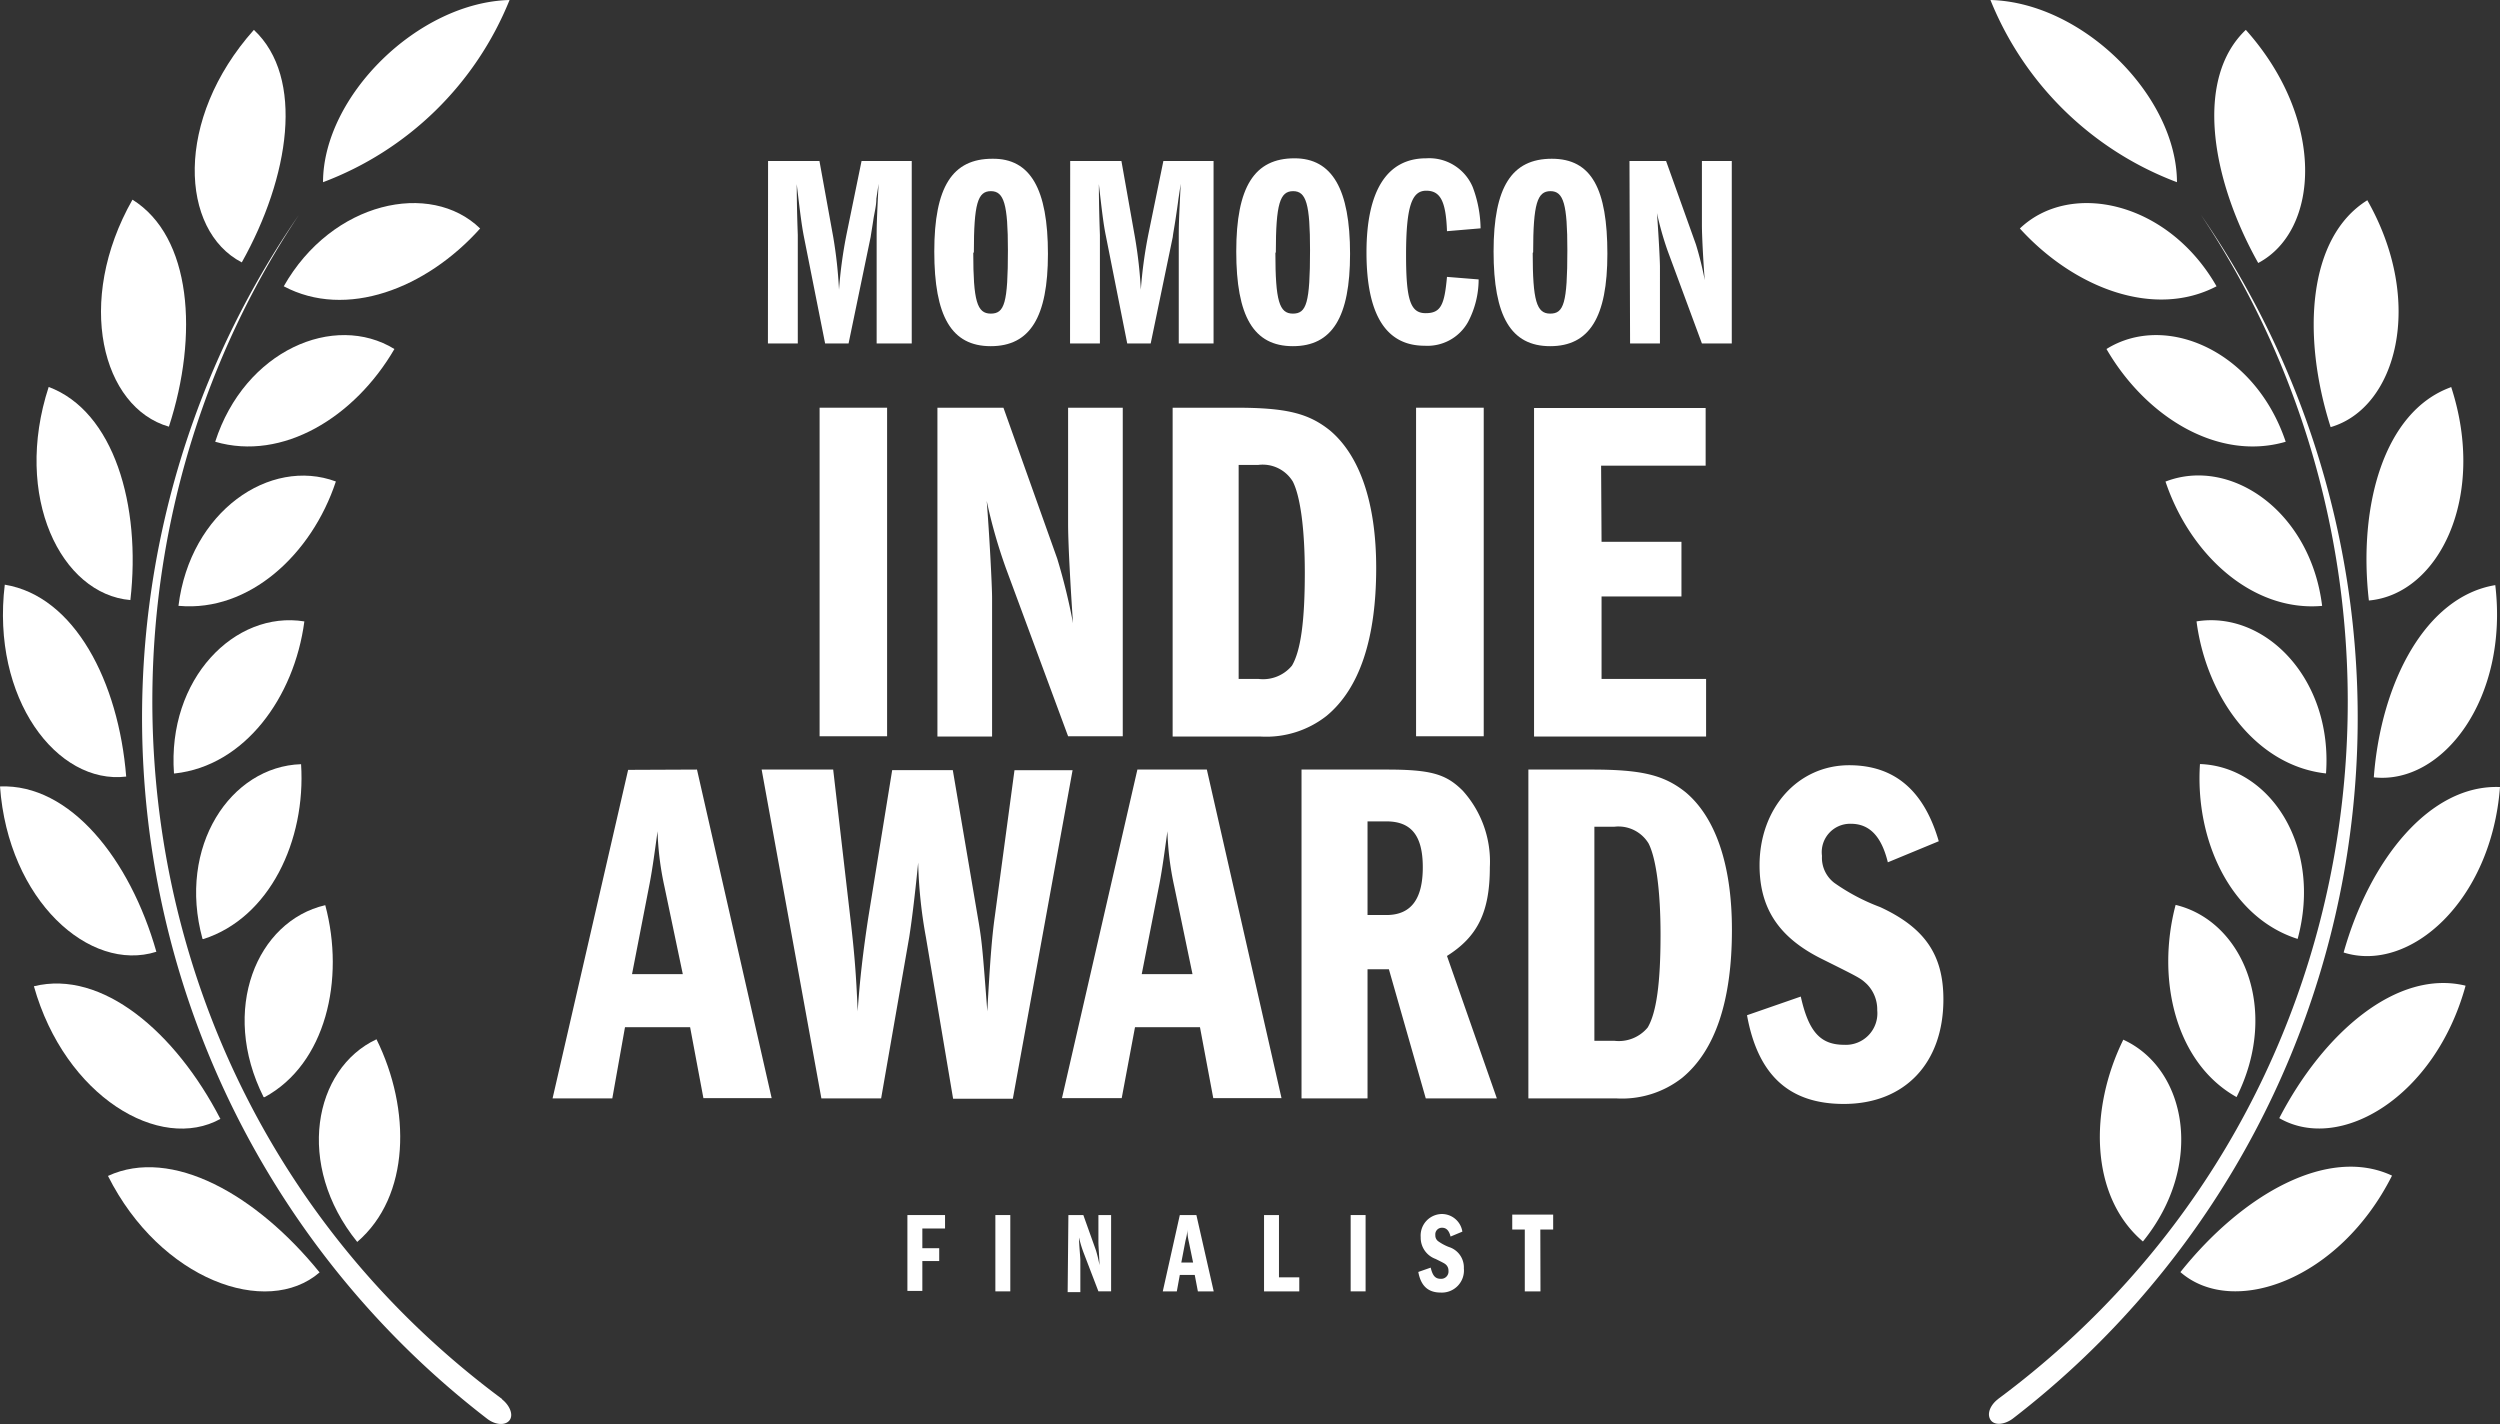
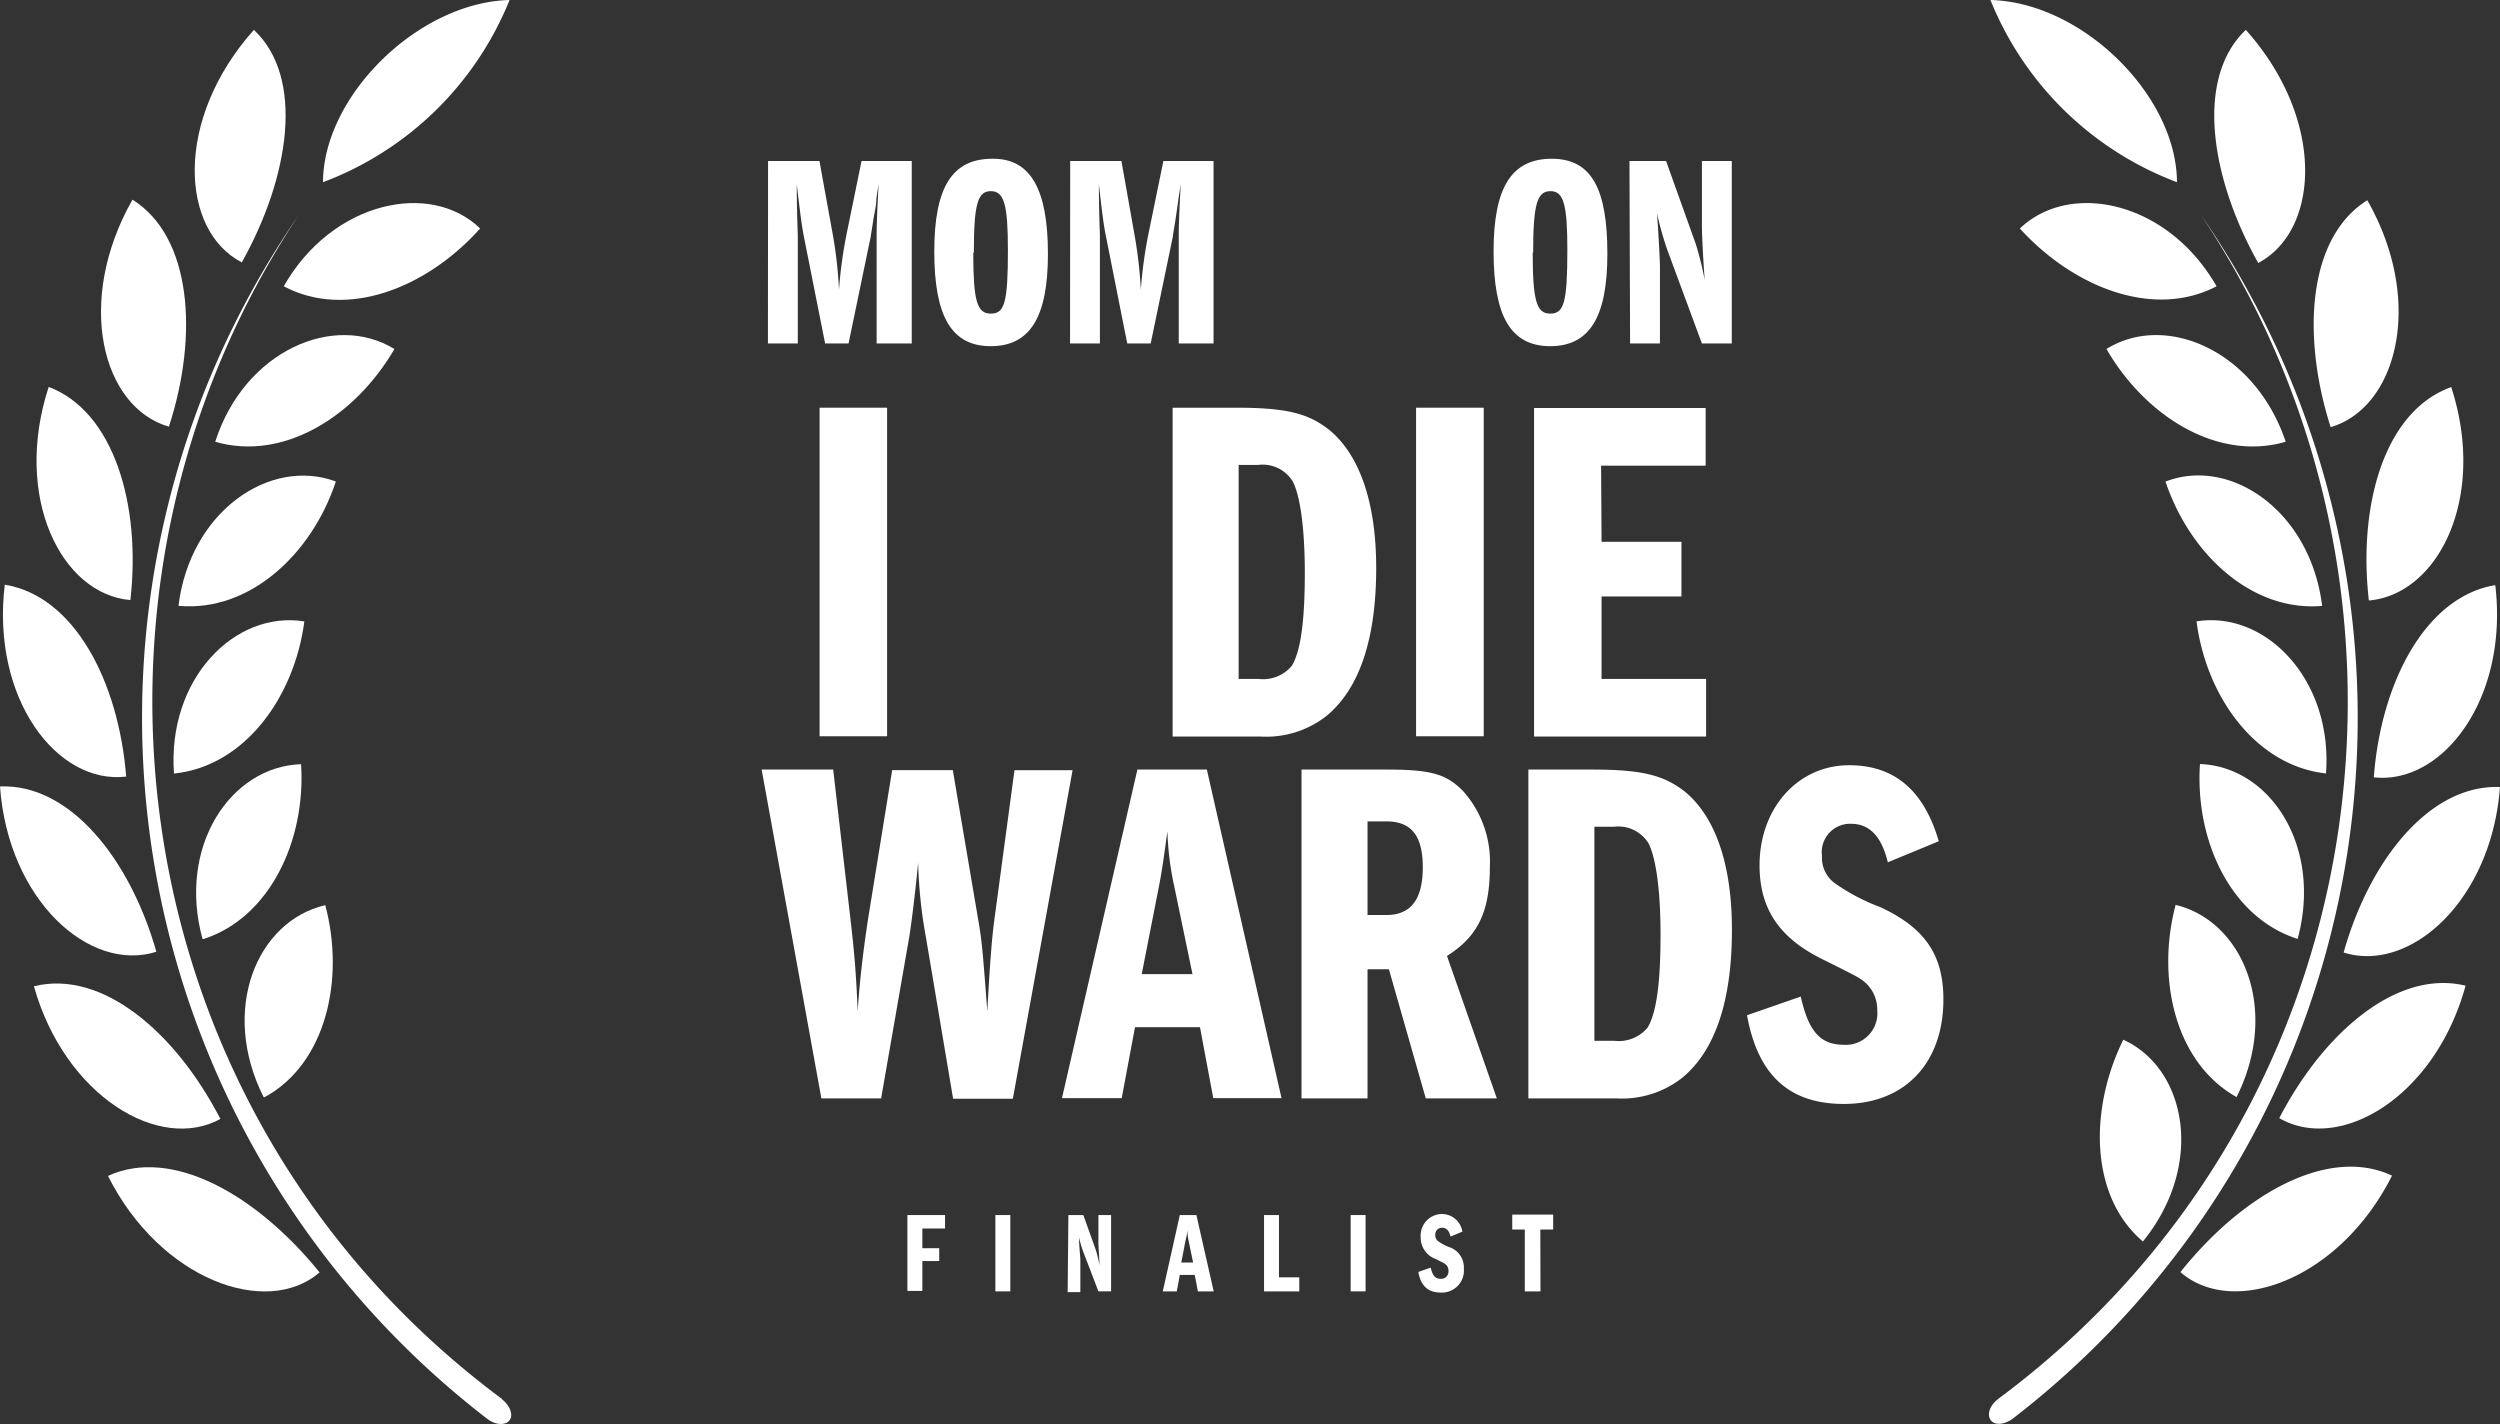
<svg xmlns="http://www.w3.org/2000/svg" viewBox="0 0 167.4 95.36">
  <rect x="0" y="0" width="167.4" height="95.36" fill="#333333" stroke="none" />
  <defs>
    <style>.cls-1{fill:#fff;}</style>
  </defs>
  <g id="Layer_2" data-name="Layer 2">
    <g id="Layer_1-2" data-name="Layer 1">
      <path class="cls-1" d="M133.28,0a21.71,21.71,0,0,0,12.49,12.2C145.75,6.43,139.47.16,133.28,0Zm26.89,78.72c-4.27-2-10,1.23-14.17,6.46C149.52,88.25,156.65,85.72,160.17,78.72ZM165.09,66c-4.57-1.11-9.49,3.12-12.47,8.87,4.07,2.35,10.43-1.42,12.47-8.85Zm2.31-13.3c-4.7-.19-8.73,4.88-10.47,11.08,4.44,1.4,9.9-3.46,10.47-11.09Zm-.32-13.52c-4.65.77-7.65,6.5-8.13,12.87C163.57,52.56,168,46.76,167.08,39.15Zm-3-13.24c-4.44,1.63-6.19,7.91-5.46,14.27C163.31,39.79,166.53,33.26,164.13,25.91Zm-5.55-12.54c-4,2.47-4.43,9.06-2.47,15.2,4.42-1.28,6.34-8.38,2.45-15.2ZM150.38,2c-3.41,3.24-2.37,9.9.83,15.61C155.33,15.43,155.74,8,150.38,2ZM135.25,15.3c3.64,4,9,6.05,13.17,3.87C145.17,13.48,138.63,12.07,135.25,15.3Zm5.8,8.07c2.64,4.56,7.48,7.53,12,6.21C151,23.46,145,20.9,141.05,23.37ZM145,32.24c1.64,4.9,5.81,8.74,10.49,8.33-.78-6.34-6.12-10-10.47-8.33Zm2.08,9.37c.66,5.09,4,9.67,8.67,10.18C156.21,45.46,151.66,40.86,147.07,41.61Zm.23,9.55c-.34,5.12,2.06,10.29,6.54,11.71C155.53,56.67,152,51.32,147.3,51.16Zm-1.63,9.43c-1.32,5,0,10.59,4.08,12.87C152.68,67.63,150.2,61.67,145.67,60.59Zm-3.49,9c-2.31,4.67-2.27,10.51,1.3,13.54C147.65,78,146.42,71.56,142.18,69.62Zm-8.41,24.1c-.53.41-.75,1-.49,1.39s.95.32,1.5-.1a59.24,59.24,0,0,0,12.58-80.6c16.77,25.15,12,60.31-13.57,79.29Z" />
      <path class="cls-1" d="M34.12,0A21.71,21.71,0,0,1,21.63,12.2C21.64,6.43,28,.16,34.12,0Z" />
      <path class="cls-1" d="M21.4,85.2C17.19,80,11.5,76.77,7.23,78.74,10.74,85.72,17.87,88.25,21.4,85.2Z" />
      <path class="cls-1" d="M14.75,74.91c-3-5.8-7.91-10-12.48-8.87,2.08,7.38,8.44,11.15,12.51,8.87Z" />
      <path class="cls-1" d="M10.47,63.73C8.71,57.53,4.69,52.47,0,52.66.55,60.29,6,65.15,10.47,63.73Z" />
      <path class="cls-1" d="M8.45,52C7.94,45.65,5,39.92.32,39.15-.6,46.76,3.81,52.56,8.45,52Z" />
      <path class="cls-1" d="M8.73,40.18c.73-6.36-1.11-12.64-5.47-14.27C.86,33.26,4.09,39.79,8.73,40.18Z" />
      <path class="cls-1" d="M11.31,28.57c2-6.14,1.52-12.73-2.44-15.2C5,20.19,6.84,27.29,11.31,28.57Z" />
      <path class="cls-1" d="M16.19,17.57C19.39,11.86,20.42,5.2,17,2,11.65,8,12.06,15.43,16.19,17.57Z" />
      <path class="cls-1" d="M19,19.17c4.17,2.22,9.53.17,13.15-3.87C28.83,12.07,22.23,13.48,19,19.17Z" />
      <path class="cls-1" d="M14.41,29.58c4.52,1.32,9.35-1.65,12-6.21C22.39,20.9,16.38,23.46,14.41,29.58Z" />
      <path class="cls-1" d="M12,40.57c4.68.41,8.87-3.43,10.49-8.33-4.42-1.64-9.76,2-10.54,8.33Z" />
      <path class="cls-1" d="M11.71,51.79c4.67-.51,8-5.09,8.67-10.18-4.66-.75-9.19,3.85-8.73,10.18Z" />
      <path class="cls-1" d="M13.62,62.88c4.43-1.42,6.87-6.59,6.54-11.71-4.71.15-8.3,5.5-6.6,11.7Z" />
      <path class="cls-1" d="M17.71,73.47c4.11-2.22,5.4-7.89,4.07-12.86-4.58,1.06-7.07,7-4.13,12.85Z" />
-       <path class="cls-1" d="M23.92,83.16c3.56-3.06,3.61-8.87,1.29-13.57C21,71.56,19.75,78,23.92,83.16Z" />
      <path class="cls-1" d="M33.61,93.67C8.08,74.72,3.26,39.56,20,14.41A59.23,59.23,0,0,0,32.62,95c.54.42,1.22.47,1.5.1s0-1-.49-1.39Z" />
      <path class="cls-1" d="M51.43,10.78h3.44l.93,5.13a29.82,29.82,0,0,1,.38,3.49,30.15,30.15,0,0,1,.51-3.74l1-4.88h3.36V23H58.7V16c0-.86,0-1.06.13-3.69l-.15,1c0,.47-.13.93-.2,1.4s-.16,1-.18,1.15L56.82,23H55.25L53.82,15.8c-.14-.73-.23-1.44-.47-3.47,0,.22,0,1.5.07,3.4V23h-2Z" />
      <path class="cls-1" d="M70.17,17c0,4.24-1.2,6.18-3.83,6.18s-3.78-2-3.78-6.34,1.22-6.21,3.89-6.21C69,10.6,70.17,12.66,70.17,17Zm-5-.07c0,3.21.25,4.07,1.17,4.07s1.15-.69,1.15-4.25c0-3.07-.26-3.95-1.14-3.95S65.21,13.63,65.21,16.9Z" />
      <path class="cls-1" d="M71.66,10.78h3.43L76,15.91a29.69,29.69,0,0,1,.39,3.49,30.15,30.15,0,0,1,.51-3.74l1-4.88h3.36V23H78.93V16c0-.86,0-1.06.13-3.69l-.15,1c-.06.47-.13.93-.2,1.4s-.17,1-.18,1.15L77.05,23H75.48L74.05,15.8c-.15-.73-.24-1.44-.47-3.47,0,.22,0,1.5.07,3.4V23h-2Z" />
-       <path class="cls-1" d="M90.4,17c0,4.24-1.2,6.18-3.83,6.18s-3.79-2-3.79-6.34S84,10.6,86.68,10.6C89.2,10.6,90.4,12.66,90.4,17Zm-5-.07c0,3.21.26,4.07,1.17,4.07s1.15-.69,1.15-4.25c0-3.07-.25-3.95-1.13-3.95S85.43,13.63,85.43,16.9Z" />
-       <path class="cls-1" d="M96.89,15.48c-.07-2-.44-2.71-1.39-2.71s-1.35,1-1.35,4.31c0,3,.29,3.89,1.31,3.89s1.26-.55,1.43-2.43l2.12.17a6.13,6.13,0,0,1-.71,2.85,3.11,3.11,0,0,1-2.91,1.59c-2.59,0-3.89-2.09-3.89-6.25s1.39-6.3,4-6.3a3.16,3.16,0,0,1,3.11,1.92,8.12,8.12,0,0,1,.53,2.77Z" />
      <path class="cls-1" d="M107.63,17c0,4.24-1.2,6.18-3.83,6.18s-3.79-2-3.79-6.34,1.23-6.21,3.9-6.21S107.63,12.66,107.63,17Zm-5-.07c0,3.21.26,4.07,1.17,4.07s1.15-.69,1.15-4.25c0-3.07-.25-3.95-1.13-3.95S102.66,13.63,102.66,16.9Z" />
      <path class="cls-1" d="M109.11,10.78h2.45l2,5.59a22.38,22.38,0,0,1,.59,2.39c-.08-1-.19-2.86-.19-3.69V10.78h2V23h-2l-2.3-6.22a21.39,21.39,0,0,1-.71-2.51c.09,1.17.2,3.13.2,3.6V23h-2Z" />
      <path class="cls-1" d="M61.76,83.58h1.13v.86H61.76v2h-1V81.36h2.52v.9H61.76Z" />
      <path class="cls-1" d="M66.65,81.36h1v5.11h-1Z" />
      <path class="cls-1" d="M71.54,81.36h1l.84,2.35a8.19,8.19,0,0,1,.24,1c0-.42-.07-1.2-.07-1.55v-1.8h.85v5.11h-.85l-1-2.61a7.93,7.93,0,0,1-.3-1c0,.49.09,1.31.09,1.51v2.15h-.85Z" />
      <path class="cls-1" d="M80.11,81.36l1.16,5.11H80.21L80,85.37H79l-.2,1.1h-.94L79,81.36Zm-.5,1.82a4.19,4.19,0,0,1-.11-.86c0,.34-.08.57-.13.81l-.27,1.41h.79Z" />
      <path class="cls-1" d="M84.64,81.36h1v4.17H87v.94H84.64Z" />
      <path class="cls-1" d="M90.44,81.36h1v5.11h-1Z" />
      <path class="cls-1" d="M97.13,82.8c-.1-.4-.28-.59-.57-.59a.44.44,0,0,0-.45.49.48.48,0,0,0,.2.42,3.23,3.23,0,0,0,.71.38,1.43,1.43,0,0,1,1,1.43,1.48,1.48,0,0,1-1.55,1.62c-.84,0-1.33-.44-1.5-1.38l.83-.29c.13.55.31.75.68.75a.49.49,0,0,0,.51-.54.54.54,0,0,0-.16-.4c-.1-.09-.1-.09-.7-.39a1.51,1.51,0,0,1-1-1.46,1.44,1.44,0,0,1,1.4-1.55,1.39,1.39,0,0,1,1.39,1.18Z" />
      <path class="cls-1" d="M103.15,86.47H102.1V82.33h-.84v-1H104v1h-.86Z" />
      <path class="cls-1" d="M54.88,27.3H59.4v22H54.88Z" />
-       <path class="cls-1" d="M62.77,27.3h4.42l3.6,10.1a40.72,40.72,0,0,1,1.06,4.33c-.13-1.82-.33-5.19-.33-6.67V27.3h3.66v22H71.52L67.36,38.06a34.87,34.87,0,0,1-1.29-4.52c.17,2.11.36,5.65.36,6.5v9.28H62.77Z" />
      <path class="cls-1" d="M78.52,27.3h4.22c3.37,0,4.86.36,6.31,1.52,2,1.68,3.1,4.85,3.1,9.21,0,4.75-1.12,8.09-3.33,9.91a6.53,6.53,0,0,1-4.39,1.38H78.52Zm5.74,18.16a2.51,2.51,0,0,0,2.25-.89c.59-1,.86-3,.86-6.21,0-2.94-.3-5.12-.8-6.11a2.36,2.36,0,0,0-2.31-1.12H82.94V45.46Z" />
      <path class="cls-1" d="M94.82,27.3h4.53v22H94.82Z" />
      <path class="cls-1" d="M107.24,36.28h5.35v3.66h-5.35v5.52h7v3.86H102.72v-22h11.49v3.86h-7Z" />
-       <path class="cls-1" d="M46.67,51.53l5,22H47.1l-.89-4.75H41.85L41,73.55h-4l5.06-22Zm-2.18,7.83a19.85,19.85,0,0,1-.46-3.7c-.2,1.45-.33,2.44-.53,3.5l-1.18,6.07h3.4Z" />
      <path class="cls-1" d="M51,51.53h4.79L57,62c.2,1.79.33,3.21.43,5.72.13-2,.36-4,.72-6.34l1.59-9.81h4.06l1.75,10.3c.2,1.22.26,1.88.56,5.85.17-3.14.3-4.92.5-6.34l1.32-9.81h3.89l-4,22h-4L62,62.76a31.67,31.67,0,0,1-.52-5c-.17,1.75-.4,3.74-.6,5L59,73.55H55Z" />
      <path class="cls-1" d="M80.81,51.53l5,22H81.24l-.89-4.75H76l-.89,4.75h-4l5.05-22Zm-2.18,7.83a19.85,19.85,0,0,1-.46-3.7c-.2,1.45-.33,2.44-.53,3.5l-1.19,6.07h3.4Z" />
      <path class="cls-1" d="M87.15,51.53h5.68c3,0,4,.3,5.12,1.42a7.09,7.09,0,0,1,1.81,5.12c0,3-.82,4.65-2.87,5.94l3.34,9.54H95.47L93,64.9H91.57v8.65H87.15Zm5.68,9.74c1.65,0,2.44-1.06,2.44-3.2S94.48,55,92.83,55H91.57v6.27Z" />
      <path class="cls-1" d="M102.34,51.53h4.22c3.37,0,4.86.36,6.31,1.52,2,1.68,3.1,4.85,3.1,9.21,0,4.76-1.12,8.09-3.33,9.91a6.53,6.53,0,0,1-4.39,1.38h-5.91Zm5.74,18.16a2.51,2.51,0,0,0,2.25-.89c.59-1,.86-3,.86-6.21,0-2.94-.3-5.12-.8-6.11a2.36,2.36,0,0,0-2.31-1.12h-1.32V69.69Z" />
      <path class="cls-1" d="M126.41,57.74c-.43-1.75-1.23-2.58-2.48-2.58A1.9,1.9,0,0,0,122,57.31a2.11,2.11,0,0,0,.83,1.81,13.54,13.54,0,0,0,3.07,1.62c3,1.39,4.23,3.21,4.23,6.18,0,4.26-2.58,7-6.67,7-3.64,0-5.75-1.91-6.48-5.94l3.6-1.25c.53,2.37,1.32,3.23,2.91,3.23a2.11,2.11,0,0,0,2.21-2.31,2.42,2.42,0,0,0-.69-1.75c-.43-.4-.43-.4-3-1.68-2.87-1.42-4.19-3.37-4.19-6.28,0-3.83,2.57-6.7,6-6.7,3,0,5,1.65,6,5.09Z" />
    </g>
  </g>
</svg>